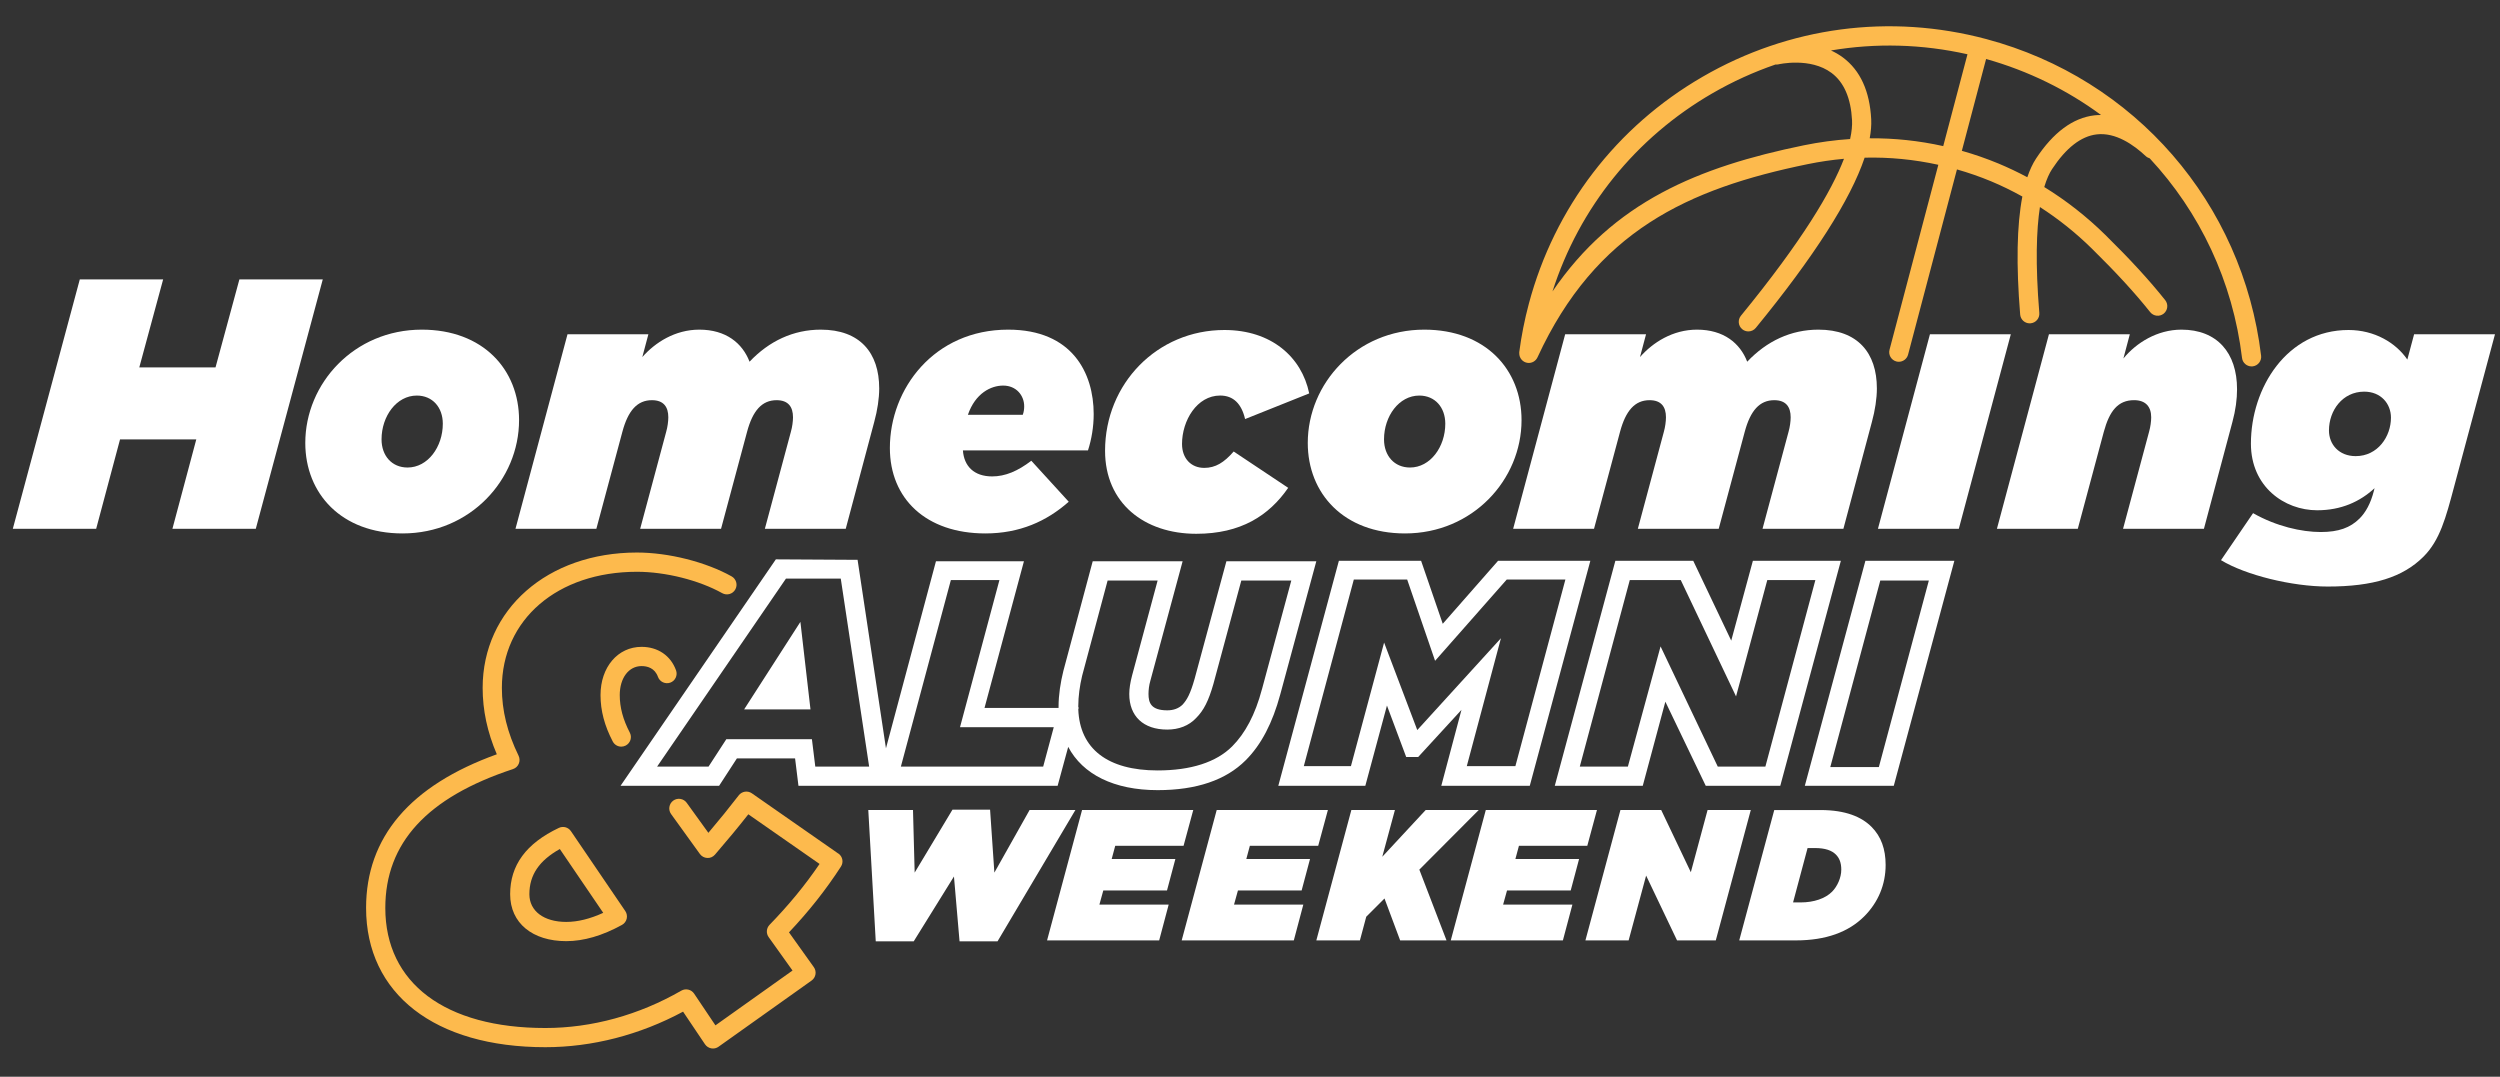
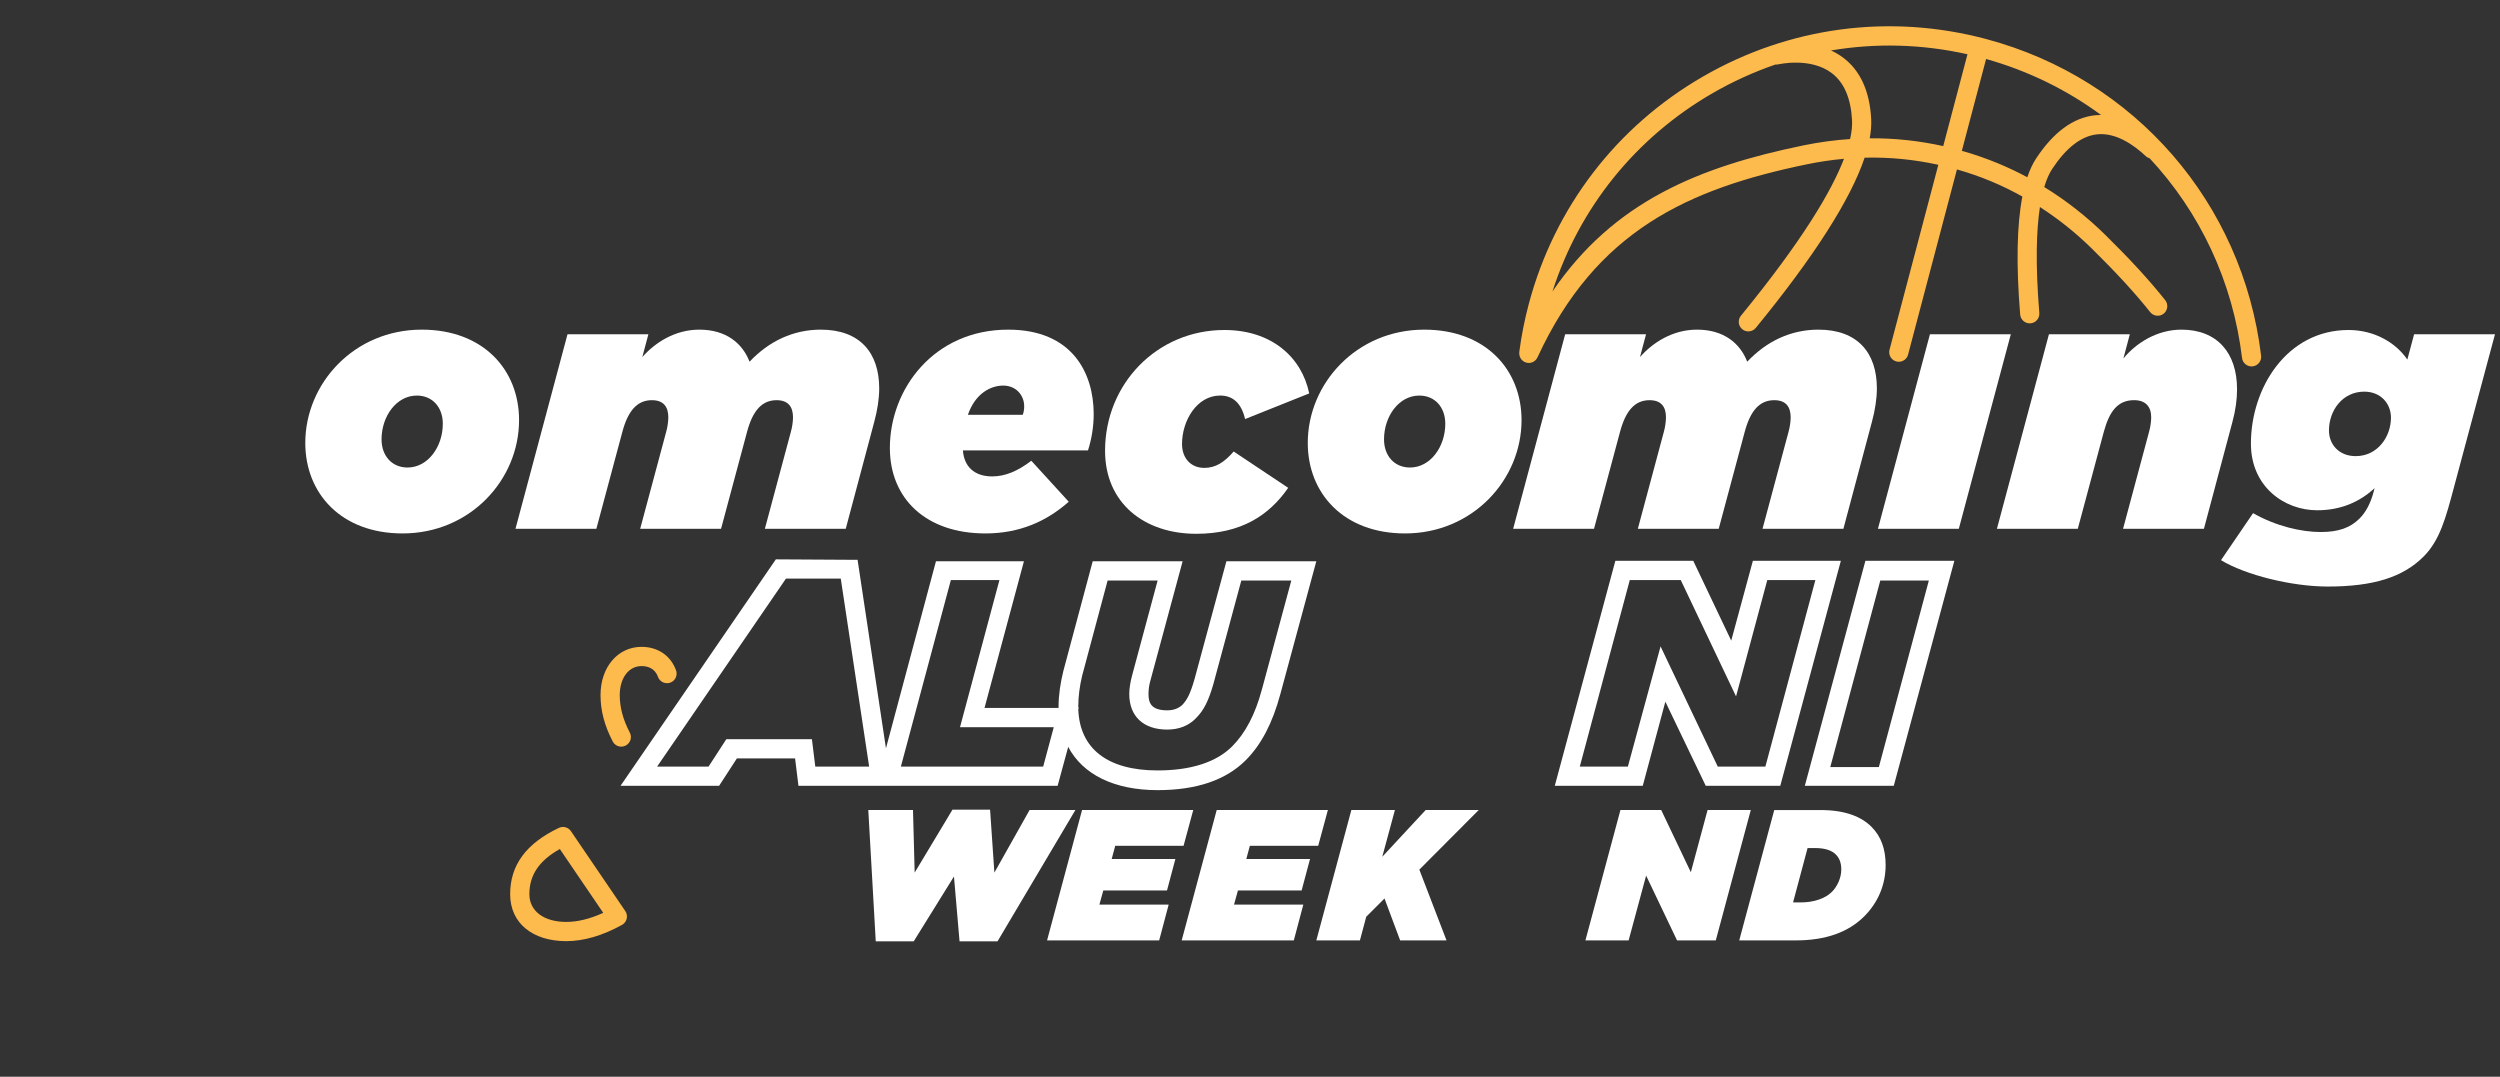
<svg xmlns="http://www.w3.org/2000/svg" id="Layer_2" viewBox="0 0 1200 516.84">
  <rect x="0" y="0" width="1200" height="516.84" fill="#333333" stroke="none" />
  <defs>
    <style>.cls-1{isolation:isolate;}.cls-1,.cls-2{fill:#fff;}.cls-1,.cls-2,.cls-3{stroke-width:0px;}.cls-3{fill:#fdba4d;}</style>
  </defs>
  <path class="cls-3" d="m1085.33,170.73c-8.81-73.29-60.59-132.95-131.92-151.98-46.3-12.35-94.64-5.94-136.11,18.07-41.47,24-71.12,62.72-83.47,109.02-2.03,7.6-3.57,15.4-4.59,23.17,0,.08,0,.15,0,.23,0,.1,0,.2,0,.3-.04,2.31,1.64,4.33,3.99,4.64,2.06.27,3.98-.89,4.79-2.71,0,0,0,0,0,0,27.98-60.57,72.07-80.85,129.66-92.68,5.82-1.19,11.63-2.05,17.43-2.57-5.97,15.53-19.94,39.24-49.47,75.33-1.61,1.97-1.32,4.88.65,6.49.86.7,1.89,1.04,2.92,1.04,1.33,0,2.66-.58,3.57-1.69,28.02-34.25,45.49-61.6,52.24-81.71,11.91-.29,23.73.86,35.38,3.42l-23.43,88.77c-.65,2.46.82,4.98,3.28,5.63.4.1.79.15,1.18.15,2.04,0,3.91-1.37,4.45-3.44l23.46-88.89c5.57,1.59,11.07,3.49,16.37,5.7,5.15,2.14,10.15,4.61,15.02,7.31-2.65,13.77-3.01,32.7-1.05,56.65.2,2.41,2.21,4.23,4.59,4.23.13,0,.25,0,.38-.02,2.54-.21,4.43-2.43,4.22-4.97-1.95-23.75-1.39-39.88.29-50.84,8.86,5.71,17.2,12.35,24.93,19.95,11.72,11.53,20.61,21.21,27.99,30.49,1.59,1.99,4.49,2.32,6.48.74,1.99-1.59,2.32-4.49.74-6.48-7.62-9.57-16.75-19.53-28.74-31.32-9.02-8.87-18.84-16.54-29.32-22.98,1.15-3.86,2.46-6.64,3.76-8.62,6.68-10.16,13.88-15.76,21.38-16.65,9.17-1.09,17.88,5.08,23.58,10.43.55.52,1.2.85,1.88,1.05,24.02,25.77,39.9,58.98,44.33,95.83.28,2.34,2.27,4.06,4.57,4.06.18,0,.37-.01.56-.03,2.53-.3,4.33-2.6,4.03-5.13Zm-219.52-100.98c-50.64,10.4-91.34,27.14-120.62,70.14,12.91-40.23,39.9-73.78,76.73-95.09,9.74-5.64,19.88-10.24,30.28-13.82.47.04.95.02,1.43-.09.15-.04,15.29-3.53,25.51,4.12,5.98,4.48,9.29,12.13,9.84,22.73.12,2.42-.12,5.38-.93,9-7.39.49-14.81,1.49-22.23,3.01Zm31.65-3.37c.6-3.28.86-6.34.72-9.12-.69-13.5-5.26-23.48-13.58-29.68-1.84-1.37-3.78-2.47-5.74-3.36,21.53-3.64,43.71-3.08,65.53,1.83l-11.64,44.08c-11.63-2.59-23.42-3.84-35.3-3.75Zm107.86-11.02c-10.34,1.22-19.76,8.2-28.01,20.74-1.62,2.47-3.02,5.48-4.2,8.97-4.51-2.41-9.13-4.61-13.85-6.58-5.7-2.37-11.6-4.41-17.57-6.1l11.64-44.08c20.31,5.72,38.91,14.9,55.18,26.89-1.07,0-2.13.04-3.19.16Z" />
-   <path class="cls-3" d="m402.39,409.71l-41.49-28.92c-2.03-1.41-4.79-.98-6.3.97-4.42,5.74-9.19,11.64-14.58,17.99l-10.4-14.41c-.72-1-1.79-1.66-3.01-1.86-1.21-.2-2.44.09-3.44.81-1,.72-1.66,1.79-1.86,3.01s.09,2.44.81,3.44l13.83,19.17c.83,1.15,2.12,1.85,3.54,1.91,1.41.09,2.76-.51,3.7-1.6,5.93-6.87,11.18-13.21,16.01-19.36l34.19,23.83c-6.94,10.2-14.58,19.5-24,29.22-1.55,1.6-1.74,4.08-.44,5.9l11.46,16.04-37,26.32-10.24-15.24c-1.35-2-4.04-2.63-6.14-1.42-20.37,11.73-42.95,17.93-65.28,17.93-48.09,0-76.8-21.54-76.8-57.62,0-31.24,20.04-53.05,61.27-66.66,1.27-.42,2.29-1.36,2.8-2.59.52-1.23.48-2.62-.1-3.82-5.4-11.1-8.02-21.74-8.02-32.56,0-32.82,26.67-55.74,64.85-55.74,13.67,0,29.74,4.03,40.92,10.27,2.22,1.24,5.04.44,6.28-1.79.6-1.08.75-2.32.41-3.51-.34-1.18-1.12-2.17-2.19-2.77-12.46-6.95-30.29-11.44-45.42-11.44-42.93,0-74.08,27.32-74.08,64.97,0,10.71,2.22,21.14,6.8,31.87-41.64,15.01-62.75,39.82-62.75,73.75,0,41.24,32.96,66.85,86.03,66.85,22.51,0,45.37-5.9,66.12-17.06l10.52,15.65c.69,1.02,1.78,1.74,3.01,1.97.27.05.55.07.83.07.96,0,1.89-.3,2.68-.86l44.64-31.75c1.01-.72,1.67-1.78,1.88-3,.2-1.22-.08-2.44-.8-3.45l-11.92-16.69c9.71-10.3,17.63-20.33,24.93-31.55,1.37-2.1.83-4.87-1.23-6.3Z" />
  <path class="cls-3" d="m307.96,319.72c2.73,0,6.32.9,7.86,5.17.86,2.39,3.51,3.63,5.91,2.78,1.16-.42,2.09-1.26,2.61-2.38s.58-2.37.16-3.53c-2.55-7.06-8.73-11.27-16.54-11.27-11.42,0-19.71,9.74-19.71,23.16,0,7.44,1.92,14.72,5.87,22.26.8,1.53,2.37,2.48,4.09,2.48.74,0,1.48-.18,2.14-.53,1.09-.57,1.9-1.54,2.27-2.71.37-1.18.25-2.43-.32-3.52-3.24-6.19-4.82-12.07-4.82-17.98,0-8.2,4.31-13.93,10.47-13.93Z" />
  <path class="cls-3" d="m274.05,398.96c-1.29-1.89-3.73-2.56-5.8-1.57-15.73,7.48-23.38,17.89-23.38,31.83s10.82,22.53,26.93,22.53c8.37,0,17.37-2.62,26.75-7.8,1.13-.62,1.96-1.7,2.26-2.97.3-1.26.06-2.6-.67-3.67l-26.09-38.35Zm-2.25,43.56c-10.75,0-17.7-5.22-17.7-13.3,0-9.2,4.65-16.1,14.61-21.69l20.84,30.63c-6.31,2.89-12.27,4.36-17.75,4.36Z" />
-   <polygon class="cls-2" points="114.91 134.11 103.45 176.35 66.86 176.35 78.31 134.11 38.3 134.11 6.15 253.82 46.16 253.82 57.62 210.9 94.22 210.9 82.76 253.82 122.78 253.82 154.93 134.11 114.91 134.11" />
  <path class="cls-2" d="m202.46,158.23c-32.49,0-55.92,25.82-55.92,54.38,0,24.28,17.27,43.44,46.69,43.44,32.49,0,55.92-25.82,55.92-54.38,0-24.28-17.27-43.44-46.69-43.44Zm-6.84,66.18c-7.52,0-12.48-5.64-12.48-13.51,0-11.12,7.18-21.03,16.93-21.03,7.52,0,12.48,5.64,12.48,13.51,0,11.11-7.18,21.03-16.93,21.03Z" />
  <path class="cls-2" d="m393.98,158.23c-13.17,0-24.8,5.47-34.2,15.39-3.42-8.89-11.29-15.39-24.11-15.39-11.63,0-21.21,6.16-27.36,13.17l2.91-10.94h-38.82l-24.97,93.37h38.82l12.48-46.52c2.74-10.26,7.18-15.22,14.19-15.22,5.64,0,7.87,3.25,7.87,8.21,0,1.88-.34,4.62-1.03,7.01l-12.48,46.52h38.82l12.48-46.52c2.74-10.26,7.18-15.22,14.19-15.22,5.64,0,7.87,3.25,7.87,8.21,0,1.88-.34,4.62-1.03,7.01l-12.48,46.52h38.82l13.68-51.3c1.54-5.64,2.39-11.29,2.39-16.08,0-17.1-9.23-28.22-28.05-28.22Z" />
  <path class="cls-2" d="m483.92,158.23c-35.57,0-56.78,28.39-56.78,56.78,0,24.45,17.44,41.04,45.83,41.04,16.42,0,29.41-5.81,40.02-15.22l-17.96-19.67c-6.5,4.96-12.48,7.52-18.81,7.52-8.72,0-13.51-4.96-14.02-12.48h60.03c1.71-5.3,2.74-11.29,2.74-17.44,0-19.66-10.26-40.53-41.04-40.53Zm7.01,40.87h-26.34c3.59-10.43,11.12-14.02,16.93-14.02,6.33,0,10.09,4.79,10.09,9.92,0,1.37-.17,2.74-.68,4.1Z" />
  <path class="cls-2" d="m577.97,224.58c-6.16,0-10.6-4.45-10.6-11.46,0-11.29,7.18-23.26,18.3-23.26,6.33,0,10.26,3.93,11.97,11.29l30.78-12.31c-3.59-17.44-18.13-30.44-40.7-30.44-32.32,0-57.29,25.82-57.29,57.97,0,25.14,18.81,39.85,43.78,39.85,21.38,0,34.89-8.72,44.12-22.06l-26.16-17.44c-4.62,5.3-8.72,7.87-14.19,7.87Z" />
  <path class="cls-2" d="m683.65,158.23c-32.49,0-55.92,25.82-55.92,54.38,0,24.28,17.27,43.44,46.69,43.44,32.49,0,55.92-25.82,55.92-54.38,0-24.28-17.27-43.44-46.69-43.44Zm-6.84,66.18c-7.52,0-12.48-5.64-12.48-13.51,0-11.12,7.18-21.03,16.93-21.03,7.52,0,12.48,5.64,12.48,13.51,0,11.11-7.18,21.03-16.93,21.03Z" />
  <path class="cls-2" d="m872.86,158.23c-13.17,0-24.8,5.47-34.2,15.39-3.42-8.89-11.29-15.39-24.11-15.39-11.63,0-21.2,6.16-27.36,13.17l2.91-10.94h-38.82l-24.97,93.37h38.82l12.48-46.52c2.74-10.26,7.18-15.22,14.19-15.22,5.64,0,7.86,3.25,7.86,8.21,0,1.88-.34,4.62-1.02,7.01l-12.48,46.52h38.82l12.48-46.52c2.74-10.26,7.18-15.22,14.19-15.22,5.64,0,7.87,3.25,7.87,8.21,0,1.88-.34,4.62-1.03,7.01l-12.48,46.52h38.82l13.68-51.3c1.54-5.64,2.39-11.29,2.39-16.08,0-17.1-9.23-28.22-28.05-28.22Z" />
  <polygon class="cls-2" points="926.37 160.45 901.41 253.82 940.23 253.82 965.19 160.45 926.37 160.45" />
  <path class="cls-2" d="m1073.78,186.79c0-17.44-9.58-28.56-26.68-28.56-11.63,0-21.72,6.33-27.87,13.85l3.08-11.63h-38.82l-24.97,93.37h38.82l12.48-46.52c2.73-10.09,6.84-15.22,14.54-15.22,5.64,0,8.21,3.25,8.21,8.21,0,1.88-.34,4.62-1.03,7.01l-12.48,46.52h38.82l13.68-51.3c1.54-5.64,2.22-10.94,2.22-15.73Z" />
  <path class="cls-2" d="m1158.77,160.45l-3.25,12.14c-5.47-8.04-15.73-14.19-28.22-14.19-29.58,0-46.86,27.7-46.86,54.55,0,20.69,16.07,31.98,31.81,31.98,11.46,0,20.52-4.1,27.53-10.6l-.34,1.37c-1.54,5.99-3.93,10.26-6.84,13.17-4.45,4.45-10.09,6.5-18.64,6.5-9.23,0-21.38-2.74-32.49-9.06l-15.39,22.57c11.8,7.18,34.12,12.66,51.22,12.66,21.89,0,36.08-4.45,46-14.37,7.87-7.87,10.69-18.64,14.62-33.35l19.67-73.37h-38.82Zm-28.05,58.49c-8.04,0-12.82-5.64-12.82-12.31,0-9.58,6.5-18.64,16.93-18.64,8.04,0,12.83,5.82,12.83,12.48,0,9.07-6.33,18.47-16.93,18.47Z" />
  <polygon class="cls-2" points="494.2 388.81 477.3 418.85 475.24 388.63 457.19 388.63 439.04 418.85 438.24 388.81 416.78 388.81 420.36 451.83 438.59 451.83 457.9 420.72 460.58 451.83 478.82 451.83 516.19 388.81 494.2 388.81" />
  <polygon class="cls-2" points="560.16 427.43 564.18 412.32 533.61 412.32 535.31 405.98 568.11 405.98 572.76 388.81 519.39 388.81 502.59 451.39 556.4 451.39 560.96 434.22 527.71 434.22 529.58 427.43 560.16 427.43" />
  <polygon class="cls-2" points="624.78 427.43 628.81 412.32 598.23 412.32 599.93 405.98 632.74 405.98 637.39 388.81 584.02 388.81 567.21 451.39 621.03 451.39 625.59 434.22 592.33 434.22 594.21 427.43 624.78 427.43" />
  <polygon class="cls-2" points="709.79 388.81 684.32 388.81 663.49 411.25 669.56 388.81 648.65 388.81 631.84 451.39 652.76 451.39 655.8 440.03 664.56 431.27 672.07 451.39 694.33 451.39 681.28 417.42 709.79 388.81" />
-   <polygon class="cls-2" points="753.94 427.43 757.96 412.32 727.39 412.32 729.09 405.98 761.9 405.98 766.54 388.81 713.18 388.81 696.37 451.39 750.19 451.39 754.75 434.22 721.49 434.22 723.37 427.43 753.94 427.43" />
  <polygon class="cls-2" points="819.64 388.81 811.6 418.67 797.38 388.81 777.81 388.81 761 451.39 781.74 451.39 790.14 420.28 804.98 451.39 823.58 451.39 840.38 388.81 819.64 388.81" />
  <path class="cls-2" d="m898.3,396.86c-4.74-4.74-12.34-8.04-24.49-8.04h-22.17l-16.81,62.57h27.18c14.48,0,25.3-4.02,32.81-11.53,6.71-6.71,10.28-15.29,10.28-24.67,0-7.6-2.15-13.68-6.79-18.33Zm-18.95,31.2c-3.22,3.22-8.67,5.1-15.02,5.1h-3.66l6.97-26.1h3.49c5.01,0,8.14,1.16,10.1,3.13,1.61,1.61,2.59,3.84,2.59,7.24,0,3.84-1.88,8.04-4.47,10.64Z" />
  <g id="ALUMNI">
    <path class="cls-2" d="m895.39,269.19l-29.08,108.01h42.7l29.08-108.01h-42.7Zm6.46,99.01h-23.31l24-89.55h23.31l-24,89.55Z" />
    <path class="cls-2" d="m841.38,269.19l-10.39,38.31-18.23-38.31h-37.39l-29.08,108.01h42.23l10.85-40.39,19.39,40.39h35.77l29.08-108.01h-42.23Zm6,98.78h-22.85l-27.46-57.7-15.69,57.7h-23.08l24-89.55h24.46l26.54,55.85,15-55.85h23.08l-24,89.55Z" />
-     <path class="cls-2" d="m719.06,269.19l-26.54,30.23-10.39-30.23h-39.47l-29.08,108.01h41.77l10.39-38.54,9.23,24.69h5.77l20.77-22.62-9.69,36.46h42.47l29.08-108.01h-44.31Zm8.31,98.55h-23.31s16.39-61.39,16.39-61.39l-40.16,44.08-15.92-42-15.92,59.31h-22.62l24-89.55h25.62l13.39,39,34.39-39h28.16l-24,89.55Z" />
    <path class="cls-2" d="m588.67,269.42l-15.23,56.31c-2.08,7.39-3.69,10.15-5.77,12.46-1.85,1.85-4.39,2.77-7.39,2.77-7.85,0-9-3.69-9-7.85,0-1.85.23-4.15.92-6.46l15.46-57.24h-43.16l-14.08,52.62c-1.38,5.54-2.31,11.54-2.31,17.08v.69h-35.54l18.92-70.39h-42.23l-24,89.78-13.62-90.47-39.23-.23-74.55,108.7h47.31l8.54-13.15h27.93l1.62,13.15h124.4l5.08-18.69c6.92,13.16,21.93,20.77,42.93,20.77,18.69,0,32.77-4.85,42.23-14.31,7.62-7.62,12.92-18,16.62-31.62l17.31-63.93h-43.16Zm-197.33,98.55l-1.62-13.16h-41.08l-8.54,13.16h-24.69l61.85-90.24h26.31l13.62,90.24h-25.85Zm109.39,0h-68.31l24-89.55h23.31l-18.92,70.62h45l-5.08,18.92Zm105.01-37.16c-3.23,12.23-8.08,21.23-14.31,27.46-7.62,7.62-19.85,11.54-35.77,11.54-24,0-37.39-10.39-38.08-29.31l.23-.92h-.23v-.69c0-4.62.69-9.69,1.85-14.54l12.23-45.7h24l-12.23,45.47c-.92,3.46-1.38,6.46-1.38,9,0,10.62,6.69,17.08,18.23,17.08,5.54,0,10.39-1.85,13.85-5.54,3.69-3.69,6-8.31,8.31-16.39l13.39-49.62h24l-14.08,52.16Z" />
-     <polygon class="cls-1" points="357.18 340.51 384.19 298.5 389.03 340.51 357.18 340.51" />
  </g>
</svg>